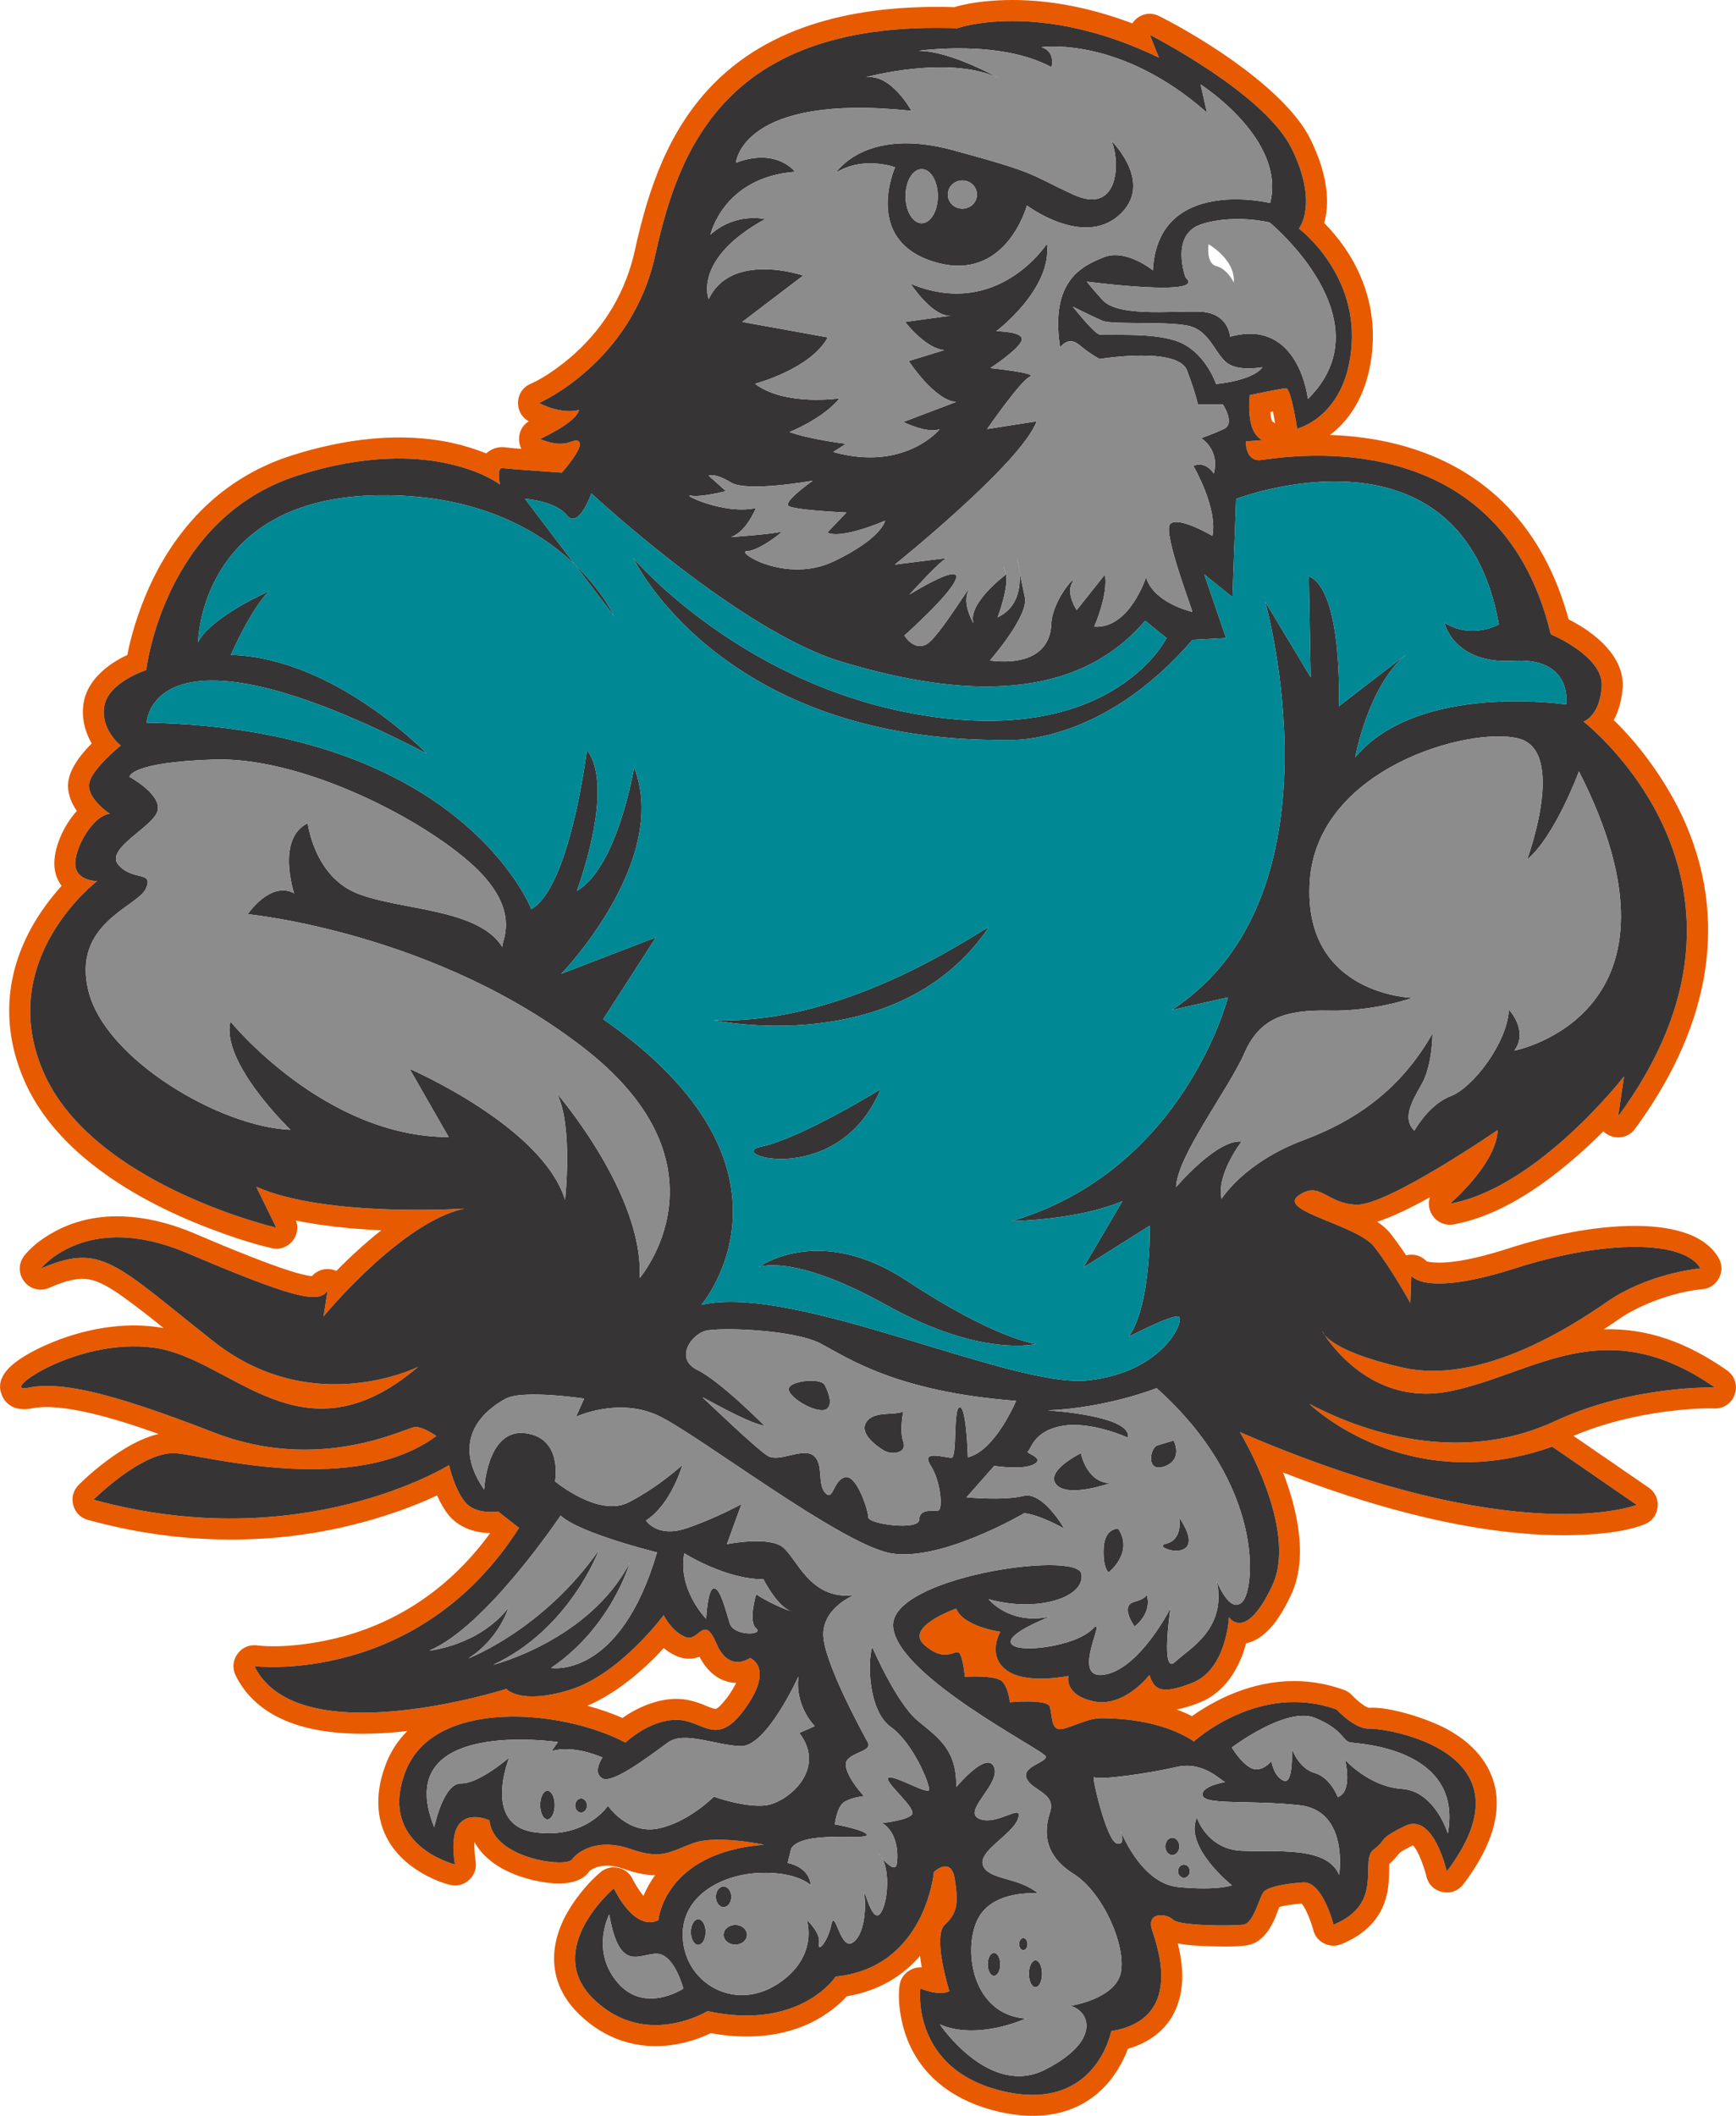
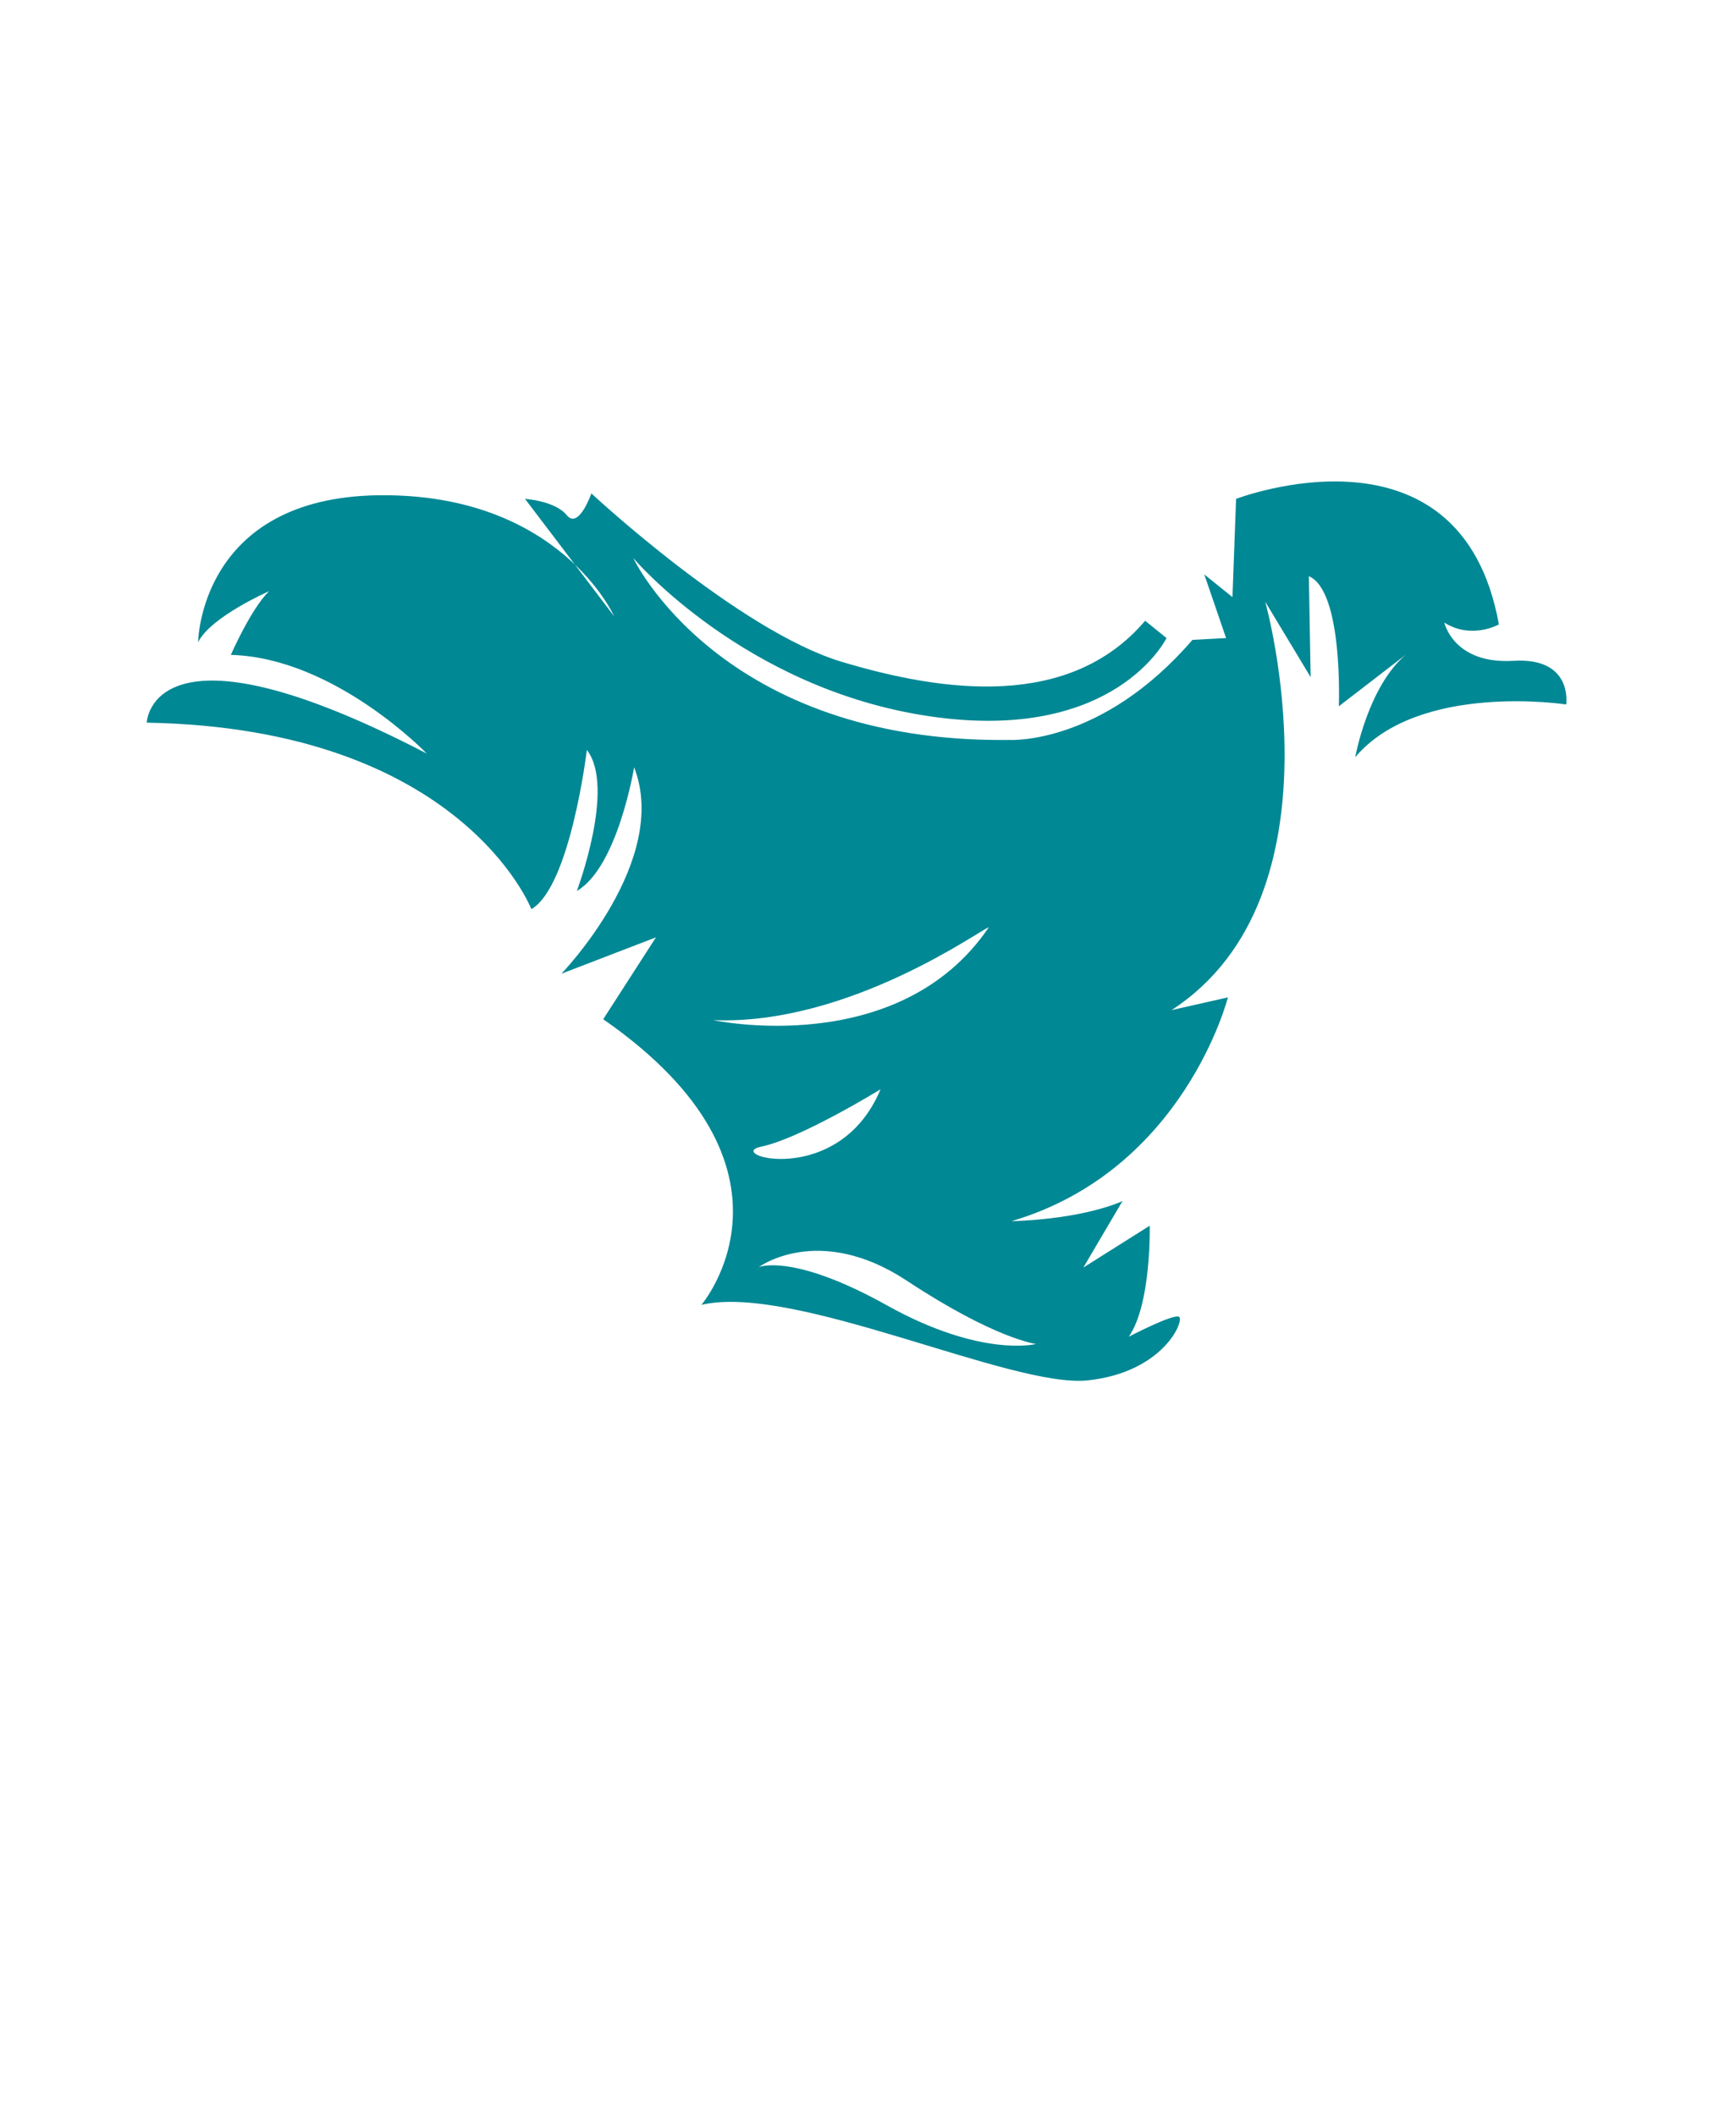
<svg xmlns="http://www.w3.org/2000/svg" xml:space="preserve" width="907px" height="1105px" version="1.1" style="shape-rendering:geometricPrecision; text-rendering:geometricPrecision; image-rendering:optimizeQuality; fill-rule:evenodd; clip-rule:evenodd" viewBox="0 0 1500.19 1827.75">
  <defs>
    <style type="text/css">
   
    .fil1 {fill:#373435}
    .fil0 {fill:#E85A00}
    .fil3 {fill:#008894}
    .fil2 {fill:#8C8C8C}
   
  </style>
  </defs>
  <g id="Layer_x0020_1">
-     <path class="fil0" d="M456.91 363.95c-5.36,3.34 -8.5,9.06 -8.4,15.57 0.04,2.97 0.76,5.76 2.04,8.22 -4.62,-0.31 -9.27,-0.68 -13.59,-1.27 -4.61,-0.66 -9.32,0.24 -13.33,2.63 -1.29,0.77 -2.45,1.64 -3.47,2.59 -9.54,-3.89 -19.57,-6.86 -27.98,-8.76 -46.17,-10.39 -95.46,-3.67 -140.07,10.5 -54.89,17.43 -94.96,55.76 -119.98,106.89 -9.22,18.85 -17.98,43.32 -22.09,65.46 -17.24,7.89 -34.04,21.71 -37.61,40.3 -2.39,12.41 0.45,25.3 6.79,36.15 -10.57,10.58 -20.48,23.9 -20.48,36.42 0,7.85 3.05,15.3 7.66,21.86 -12.17,13.43 -20.23,32.87 -19.42,47.51 0.38,6.74 2.66,12.51 6.23,17.2 -9.48,10.48 -18.07,22.3 -24.27,33 -24.85,42.87 -27.87,89.52 -7.98,135.19 2.46,5.66 5.28,11.16 8.4,16.49 12.78,21.76 30.51,40.25 50.22,55.84 30.08,23.78 66,41.93 101.74,55.55 16.91,6.45 35.62,12.79 53.31,16.9 6.97,1.62 13.81,-0.76 18.27,-6.36 4.05,-5.09 5.06,-11.51 2.85,-17.46 23.02,4.72 48.76,7.3 73.75,8.41 -13.89,10.94 -27.15,23.16 -38.87,35.12 -0.68,-0.3 -1.38,-0.57 -2.1,-0.8 -6.99,-2.18 -14.33,0 -18.95,5.24 -17.98,-0.82 -88.9,-31.48 -101.6,-36.85 -34.26,-14.49 -73.15,-20.95 -108.74,-7.2 -13.32,5.15 -29.32,14.98 -38.31,26.48 -5.16,6.6 -5.19,15.58 -0.06,22.21 5.13,6.65 13.82,8.89 21.52,5.55 9.5,-4.11 21.62,-8.81 32.2,-7.68 11.53,1.24 23.98,9.81 33.12,16.4 11.37,8.2 22.55,17.04 33.65,26 -1.8,-0.34 -3.61,-0.65 -5.44,-0.9 -30.04,-4.19 -61.96,1.58 -89.92,12.87 -10.03,4.06 -20.39,9.11 -29.34,15.2 -10.35,7.05 -21.33,18 -14.58,31.92 5.01,10.31 15.7,12.32 25.77,10.25 25.3,-5.21 71.98,8.79 109.18,22.13 -10.4,2.42 -20.46,7.34 -29.27,12.67 -13.69,8.28 -28.4,19.93 -39.79,31.32 -4.69,4.69 -6.4,11.03 -4.7,17.43 1.69,6.41 6.31,11.07 12.7,12.83 75.3,20.72 154.04,22.99 229.91,3.99 21.94,-5.49 48.9,-14.24 71.8,-25.15 2.96,6.68 6.58,12.98 10.75,17.85 8.55,9.98 22.06,14.54 35.17,14.67 -31.56,43.34 -73.92,74.56 -126.54,89.14 -21.36,5.92 -52.6,10.6 -75.02,7.88 -6.76,-0.82 -12.99,1.93 -16.93,7.48 -3.95,5.55 -4.51,12.34 -1.51,18.46 3.85,7.84 8.96,14.9 15.22,20.99 27.76,27.06 72.85,30.86 109.59,29.02 7.62,-0.38 15.5,-1.03 23.54,-1.92 -7.85,7.78 -14.2,17.25 -18.55,28.62 -11.78,30.78 -8.4,61.53 17.06,83.97 10.12,8.91 25.1,16.99 38.35,20.24 6.08,1.49 11.99,-0.03 16.59,-4.27 4.6,-4.24 6.6,-10.01 5.6,-16.19 -0.46,-2.9 -1.47,-11.11 -0.98,-16.6 7.35,13.77 21.14,22.78 35.37,28.3 16.07,6.24 51.49,14.47 63.63,-2.61 1.51,-1.91 5.62,-3.62 7.87,-4.24 7.16,-1.97 15,-0.69 21.89,1.74 9.18,3.23 18.08,5.44 27.24,5.57 -3.75,5.21 -7.26,11.38 -9.97,17.82 -3.92,-4.62 -7.89,-11.32 -9.17,-14.09 -2.45,-5.31 -6.82,-8.82 -12.52,-10.08 -5.71,-1.26 -11.15,0.08 -15.61,3.85 -11.36,9.62 -22.93,24.16 -29.85,37.14 -16.04,30.09 -13.56,61.23 11.69,85.59 22.32,21.54 50.37,30.85 81.01,26.28 10.31,-1.54 22.53,-5.11 32.68,-10.07 30.86,5.57 63.06,3.81 91.1,-11.41 8.85,-4.8 19.03,-12.22 26.47,-20.5 25.57,-4.22 47.03,-16.09 63.21,-34.82 0.37,3.34 0.87,6.67 1.48,9.94 -3.53,-0.27 -7.03,0.54 -10.31,2.43 -5.09,2.93 -8.21,7.63 -8.93,13.45 -1.82,14.6 1.46,32.99 6.82,46.44 13.67,34.39 43.36,53.95 78.51,62.22 34.82,8.19 70.03,3.65 94.54,-24.37 7.02,-8.02 13.49,-18.9 17.53,-29.84 22.25,-6.49 39.39,-20.91 45.03,-45.31 3.55,-15.41 1.82,-30.78 -1.9,-45.77 9.01,1.88 19.02,2.13 26.08,2.37 10.09,0.35 22.46,0.66 32.47,-0.54 13.6,-1.63 20.91,-13.06 25.8,-24.54 1.09,-2.54 2.21,-5.9 3.41,-8.76 5.07,-1.55 13.91,-2.52 19.25,-2.96 4.14,4.5 8.82,18.03 10.04,22.78 1.35,5.26 4.57,9.26 9.43,11.69 4.86,2.43 9.99,2.62 15.01,0.55 19.65,-8.1 34.27,-21.52 39.14,-42.72 1.5,-6.52 1.87,-12.93 2,-19.6 0.03,-1.66 -0.03,-4.7 0.17,-6.96 3.56,-2.98 5.48,-5.4 8.91,-9.48 2.09,-1.92 8.21,-4.88 11.52,-6.49 4.95,4.71 10.32,21.13 11.52,26.45 1.55,7.05 6.73,12.22 13.78,13.77 7.06,1.55 13.94,-0.98 18.31,-6.73 23.45,-30.88 41.88,-71.98 16.69,-107.64 -7.74,-10.96 -18.44,-19.42 -30.11,-25.88 -16.22,-8.98 -49.88,-20.06 -68.27,-18.86 -3.73,-0.63 -11.85,-7.83 -14.41,-10.62 -2.07,-2.29 -4.3,-3.78 -7.2,-4.84 -33.38,-12.16 -67.92,-9.23 -100.08,4.92 -9.96,4.38 -21.38,10.7 -31.2,17.76 -4.28,-2.16 -8.7,-4.06 -13.21,-5.73 6.51,-1.21 13.39,-3.48 20.46,-6.31 20.91,-8.37 33.83,-29.13 39.5,-50.91 19.03,-3.91 31.37,-25.92 38.9,-41.87 14.17,-30.02 6.69,-70.58 -6.99,-105.67 70.94,27.51 149.09,50 222.98,53.75 24.88,1.26 65.6,0.58 89.45,-8.94 6.37,-2.54 10.52,-7.99 11.29,-14.8 0.76,-6.81 -2.09,-13.04 -7.73,-16.93l-64.95 -44.69c25.55,-10.77 53.15,-17.55 80.54,-21.07 12.97,-1.66 27.98,-3.04 41.11,-2.6 8.15,0.27 15.22,-4.66 17.79,-12.39 2.57,-7.73 -0.15,-15.91 -6.83,-20.56 -35.09,-24.46 -68.85,-36.47 -106.44,-35.44 4.43,-2.9 8.74,-5.81 12.91,-8.72 19.02,-13.22 48.87,-23.82 72.21,-25.9 6.35,-0.56 11.54,-4.04 14.47,-9.7 2.93,-5.66 2.78,-11.91 -0.42,-17.42 -13.5,-23.26 -47.35,-27.5 -71.58,-27.58 -36.29,-0.13 -75.48,8.41 -109.9,19.43 -17.38,5.55 -38.35,11.41 -56.7,12.22 -2.99,0.13 -10.69,0.16 -14.2,-1.14 -4.42,-4.75 -11.03,-6.77 -17.6,-5.11 -4.41,-6.62 -8.98,-13 -13.59,-18.83 -3.02,-3.82 -6.98,-7.18 -11.41,-10.17 13.25,-4.26 29.37,-12.13 45.55,-21.12 -1.4,4.28 -1.15,9.02 0.92,13.37 3.57,7.49 11.43,11.51 19.59,10.04 24.22,-4.4 47.32,-15.76 67.77,-29.18 20.48,-13.45 42.2,-31.73 61.58,-51.21 1.65,1.62 3.63,2.94 5.89,3.87 7.79,3.21 16.48,0.78 21.47,-6 58.35,-79.23 84.02,-170.97 43.54,-264.16 -13.04,-30 -36.22,-64.33 -61.87,-88.92 4.71,-8.77 7.11,-19.11 7.67,-28.26 1.61,-26.6 -23.77,-47.29 -46.68,-58.74 -20.74,-76.37 -69.04,-130.95 -147.65,-151.19 -19.1,-4.92 -38.84,-7.49 -58.59,-8.16 2.2,-1.67 4.27,-3.39 6.12,-5.1 20.28,-18.75 29,-45.24 30.69,-72.25 1.91,-30.64 -6.96,-59.73 -24.37,-84.82 -4.75,-6.84 -10.88,-14.37 -17.45,-20.95 0.92,-3.31 1.55,-6.62 1.91,-9.68 2.57,-21.38 -4.45,-43.66 -13.78,-62.62 -20.51,-41.72 -89.64,-85.62 -130.66,-106.39 -6.85,-3.47 -14.73,-2.39 -20.4,2.8 -1.15,1.05 -2.13,2.2 -2.96,3.44 -32.93,-12.41 -67.88,-20.08 -102.98,-20.17 -15.14,-0.04 -35.5,1.49 -50.85,6.19 -74.05,-2.2 -152.97,10.97 -207.27,65.54 -39.43,39.63 -57.04,91.09 -68.7,144.46 -7.66,35.04 -25.58,65.46 -52.16,89.43 -10,9.02 -25.32,20.48 -37.9,25.9 -6.62,2.85 -10.73,8.9 -10.93,16.1 -0.2,6.93 3.26,13 9.26,16.33zm8.83 -15.81c0,0 80.16,-34.58 100.59,-128.09 20.43,-93.51 62.86,-202.73 260.89,-195.66 0,0 69.75,-24.96 174.27,25.34l-7.86 -19.65c0,0 99.01,50.3 122.59,98.23 23.57,47.94 6.28,69.15 6.28,69.15 0,0 49.51,36.94 45.58,99.8 -3.93,62.87 -47.15,73.08 -47.15,73.08 0,0 -5.1,-35.36 -9.82,-34.97 -4.71,0.39 -31.04,5.9 -31.04,5.9 0,0 -4.32,32.22 11,38.89l-14.53 1.18c0,0 -0.4,16.9 12.18,16.11 12.57,-0.78 205.88,-39.68 251.46,150.49 0,0 45.58,18.86 44.01,44.79 -1.58,25.94 -15.72,30.65 -15.72,30.65 0,0 179.18,138.31 29.87,341.05l5.12 -34.58c0,0 -74.65,96.27 -150.49,110.02 0,0 40.48,-34.57 41.26,-63.65 0,0 -95.08,65.23 -121.8,64.44 -26.72,-0.78 -31.43,-21.21 -50.29,-7.86 -18.86,13.36 50.29,25.15 65.22,44.01 14.93,18.86 31.43,48.72 31.43,48.72l0.79 -23.58c0,0 11,18.86 89.59,-6.28 78.58,-25.15 146.16,-24.36 160.3,0 0,0 -44.79,3.93 -80.94,29.07 -36.14,25.15 -111.58,71.52 -176.8,56.58 -65.23,-14.93 -69.16,-31.43 -69.16,-31.43 0,0 37.72,66.8 110.8,51.86 73.09,-14.93 132.81,-69.93 228.68,-3.14 0,0 -70.73,-2.36 -138.31,29.08 -67.58,31.43 -144.59,20.43 -212.17,-14.93 0,0 83.3,81.72 209.82,36.93l73.08 50.3c0,0 -102.54,40.87 -343,-62.86 0,0 51.08,83.69 27.9,132.8 -23.18,49.12 -37.33,27.11 -37.33,27.11 0,0 -1.96,44.8 -31.42,56.59 -29.47,11.79 -33.4,4.32 -37.33,-6.68 0,0 -21.61,28.29 -47.94,22.79 -26.32,-5.5 -22,-22 -22,-22 0,0 -36.93,7.85 -53.83,-5.11 -16.89,-12.97 -5.11,-33.01 -5.11,-33.01 0,0 -31.82,-4.32 -38.11,-20.03 0,0 -45.19,15.71 -27.5,31.43 17.68,15.71 26.32,3.93 29.86,6.68 3.53,2.75 5.11,20.82 5.11,20.82 0,0 27.11,-1.96 32.61,4.32 5.5,6.29 6.28,17.68 6.28,17.68 0,0 32.62,-3.14 34.58,3.93 1.97,7.08 1.18,18.47 7.86,19.26 6.68,0.78 23.97,-9.43 35.75,-9.43 11.79,0 51.08,0.39 80.94,20.03 0,0 56.58,-51.85 123.38,-27.49 0,0 15.72,17.28 28.29,16.5 12.57,-0.79 146.16,18.86 66.79,123.37 0,0 -11.39,-51.47 -36.15,-39.29 -24.75,12.18 -14.53,11 -27.11,20.43 -12.57,9.43 10.22,46.37 -34.57,64.83 0,0 -9.44,-37.72 -26.33,-36.54 -16.89,1.18 -29.07,3.93 -33.4,7.47 -4.32,3.53 -8.64,27.89 -18.46,29.07 -9.82,1.18 -55.01,1.18 -60.51,-4.32 -5.5,-5.5 -23.38,-7.26 -18.07,9.04 5.3,16.3 26.72,77.01 -35.36,87.23 0,0 -13.36,70.72 -93.51,51.87 -80.16,-18.86 -71.51,-88.8 -71.51,-88.8 0,0 16.5,7.07 25.14,2.36 0,0 -14.93,-47.15 -3.93,-57.37 11.01,-10.22 11.79,-18.86 8.65,-39.29 -3.15,-20.43 -18.08,-6.29 -18.08,-6.29 0,0 -7.07,82.51 -84.87,90.37 0,0 -30.64,47.15 -110.8,29.86 0,0 -53.43,33.01 -98.22,-10.21 -44.8,-43.22 17.29,-95.87 17.29,-95.87 0,0 17.28,37.72 38.5,27.5 0,0 4.71,-58.15 91.16,-65.22 0,0 -40.86,-8.64 -60.9,-1.37 -20.04,7.27 -27.11,14.73 -54.42,5.11 -27.31,-9.63 -45.18,1.57 -50.49,9.04 -5.3,7.46 -68.56,-0.78 -71.31,-33.79 0,0 -38.9,-18.07 -29.86,38.11 0,0 -67.18,-16.49 -42.82,-80.15 24.36,-63.65 135.16,-54.22 190.17,-25.14 0,0 20.43,-19.65 44,-19.65 23.58,0 34.58,25.15 59.73,-10.21 25.14,-35.37 3.92,-43.22 3.92,-43.22 0,0 -18.07,13.36 -29.07,-12.58 -11,-25.93 -14.93,-0.78 -26.72,-5.5 -11.79,-4.71 -18.86,-18.86 -18.86,-18.86 0,0 -37.72,51.08 -80.94,64.44 -43.22,13.36 -55,-0.78 -55,-0.78 0,0 -179.96,57.36 -217.68,-19.65 0,0 141.45,17.29 228.68,-119.44l-18.08 -14.15c0,0 -18.86,3.14 -28.29,-7.86 -9.43,-11 -14.14,-32.22 -14.14,-32.22 0,0 -127.31,79.37 -307.26,29.86 0,0 43.22,-43.21 72.3,-40.07 29.07,3.14 154.02,36.93 223.96,-14.93 0,0 -11,-7.86 -18.08,-7.86 -7.07,0 -81.72,40.86 -174.45,4.72 -92.73,-36.15 -133.59,-44.01 -160.31,-38.51 -26.71,5.5 41.65,-44.01 109.23,-34.58 67.58,9.43 127.31,102.16 227.89,16.51 0,0 -91.16,45.57 -176.81,-22.01 -85.65,-67.58 -96.66,-85.65 -149.31,-62.86 0,0 39.29,-50.3 125.74,-13.76 86.44,36.54 115.51,45.97 122.19,32.22l-3.53 22.79c0,0 67.19,-81.72 121.8,-93.12 0,0 -119.84,7.86 -179.95,-18.85l17.29 35.36c0,0 -158.74,-36.93 -201.18,-134.38 -42.43,-97.44 46.37,-165.02 46.37,-165.02 0,0 -18.07,0 -18.86,-14.14 -0.78,-14.15 14.93,-42.44 29.86,-44.01 0,0 -18.07,-11.79 -18.07,-24.36 0,-12.57 27.5,-34.58 27.5,-34.58 0,0 -18.07,-14.14 -14.14,-34.57 3.93,-20.44 36.15,-30.65 36.15,-30.65 0,0 14.93,-131.23 131.23,-168.17 116.3,-36.93 174.45,7.86 174.45,7.86 0,0 -3.15,-14.93 2.35,-14.14 5.51,0.78 51.08,3.93 51.08,3.93 0,0 19.65,-22.01 14.93,-26.72 -4.71,-4.72 -9.43,7.86 -33.79,-2.36 0,0 31.44,-14.15 33.79,-25.15 0,0 -13.36,4.72 -34.66,-5.96zm41.81 1125.37c23.84,-10.08 47.71,-29.69 66,-49.83 3.78,3.09 7.87,5.63 12.07,7.3 5.78,2.32 11.97,2.53 17.88,0.57 0.35,-0.11 0.67,-0.23 0.99,-0.34 6.46,12.44 16.96,22.07 31.66,22.59 -2.19,4.48 -5.34,9.26 -6.7,11.17 -1.18,1.66 -8.62,11.52 -11.26,11.26 -2.56,-0.25 -7.45,-2.5 -9.91,-3.46 -7.85,-3.1 -15.26,-5.19 -23.8,-5.19 -15.82,0 -32.95,6.82 -46.54,16.47 -9.22,-4.03 -19.49,-7.6 -30.39,-10.54zm594.33 -1107.89c-0.75,-0.55 -1.55,-1.05 -2.4,-1.49 -0.93,-1.72 -1.43,-4.84 -1.66,-8.18 0.73,-0.16 1.46,-0.31 2.18,-0.45 0.71,3.31 1.35,6.9 1.88,10.12z" />
-     <path class="fil1" d="M465.74 348.14c0,0 80.16,-34.58 100.59,-128.09 20.43,-93.51 62.86,-202.73 260.89,-195.66 0,0 69.75,-24.96 174.27,25.34l-7.86 -19.65c0,0 99.01,50.3 122.59,98.23 23.57,47.94 6.28,69.15 6.28,69.15 0,0 49.51,36.94 45.58,99.8 -3.93,62.87 -47.15,73.08 -47.15,73.08 0,0 -5.1,-35.36 -9.82,-34.97 -4.71,0.39 -31.04,5.9 -31.04,5.9 0,0 -4.32,32.22 11,38.89l-14.53 1.18c0,0 -0.4,16.9 12.18,16.11 12.57,-0.78 205.88,-39.68 251.46,150.49 0,0 45.58,18.86 44.01,44.79 -1.58,25.94 -15.72,30.65 -15.72,30.65 0,0 179.18,138.31 29.87,341.05l5.12 -34.58c0,0 -74.65,96.27 -150.49,110.02 0,0 40.48,-34.57 41.26,-63.65 0,0 -95.08,65.23 -121.8,64.44 -26.72,-0.78 -31.43,-21.21 -50.29,-7.86 -18.86,13.36 50.29,25.15 65.22,44.01 14.93,18.86 31.43,48.72 31.43,48.72l0.79 -23.58c0,0 11,18.86 89.59,-6.28 78.58,-25.15 146.16,-24.36 160.3,0 0,0 -44.79,3.93 -80.94,29.07 -36.14,25.15 -111.58,71.52 -176.8,56.58 -65.23,-14.93 -69.16,-31.43 -69.16,-31.43 0,0 37.72,66.8 110.8,51.86 73.09,-14.93 132.81,-69.93 228.68,-3.14 0,0 -70.73,-2.36 -138.31,29.08 -67.58,31.43 -144.59,20.43 -212.17,-14.93 0,0 83.3,81.72 209.82,36.93l73.08 50.3c0,0 -102.54,40.87 -343,-62.86 0,0 51.08,83.69 27.9,132.8 -23.18,49.12 -37.33,27.11 -37.33,27.11 0,0 -1.96,44.8 -31.42,56.59 -29.47,11.79 -33.4,4.32 -37.33,-6.68 0,0 -21.61,28.29 -47.94,22.79 -26.32,-5.5 -22,-22 -22,-22 0,0 -36.93,7.85 -53.83,-5.11 -16.89,-12.97 -5.11,-33.01 -5.11,-33.01 0,0 -31.82,-4.32 -38.11,-20.03 0,0 -45.19,15.71 -27.5,31.43 17.68,15.71 26.32,3.93 29.86,6.68 3.53,2.75 5.11,20.82 5.11,20.82 0,0 27.11,-1.96 32.61,4.32 5.5,6.29 6.28,17.68 6.28,17.68 0,0 32.62,-3.14 34.58,3.93 1.97,7.08 1.18,18.47 7.86,19.26 6.68,0.78 23.97,-9.43 35.75,-9.43 11.79,0 51.08,0.39 80.94,20.03 0,0 56.58,-51.85 123.38,-27.49 0,0 15.72,17.28 28.29,16.5 12.57,-0.79 146.16,18.86 66.79,123.37 0,0 -11.39,-51.47 -36.15,-39.29 -24.75,12.18 -14.53,11 -27.11,20.43 -12.57,9.43 10.22,46.37 -34.57,64.83 0,0 -9.44,-37.72 -26.33,-36.54 -16.89,1.18 -29.07,3.93 -33.4,7.47 -4.32,3.53 -8.64,27.89 -18.46,29.07 -9.82,1.18 -55.01,1.18 -60.51,-4.32 -5.5,-5.5 -23.38,-7.26 -18.07,9.04 5.3,16.3 26.72,77.01 -35.36,87.23 0,0 -13.36,70.72 -93.51,51.87 -80.16,-18.86 -71.51,-88.8 -71.51,-88.8 0,0 16.5,7.07 25.14,2.36 0,0 -14.93,-47.15 -3.93,-57.37 11.01,-10.22 11.79,-18.86 8.65,-39.29 -3.15,-20.43 -18.08,-6.29 -18.08,-6.29 0,0 -7.07,82.51 -84.87,90.37 0,0 -30.64,47.15 -110.8,29.86 0,0 -53.43,33.01 -98.22,-10.21 -44.8,-43.22 17.29,-95.87 17.29,-95.87 0,0 17.28,37.72 38.5,27.5 0,0 4.71,-58.15 91.16,-65.22 0,0 -40.86,-8.64 -60.9,-1.37 -20.04,7.27 -27.11,14.73 -54.42,5.11 -27.31,-9.63 -45.18,1.57 -50.49,9.04 -5.3,7.46 -68.56,-0.78 -71.31,-33.79 0,0 -38.9,-18.07 -29.86,38.11 0,0 -67.18,-16.49 -42.82,-80.15 24.36,-63.65 135.16,-54.22 190.17,-25.14 0,0 20.43,-19.65 44,-19.65 23.58,0 34.58,25.15 59.73,-10.21 25.14,-35.37 3.92,-43.22 3.92,-43.22 0,0 -18.07,13.36 -29.07,-12.58 -11,-25.93 -14.93,-0.78 -26.72,-5.5 -11.79,-4.71 -18.86,-18.86 -18.86,-18.86 0,0 -37.72,51.08 -80.94,64.44 -43.22,13.36 -55,-0.78 -55,-0.78 0,0 -179.96,57.36 -217.68,-19.65 0,0 141.45,17.29 228.68,-119.44l-18.08 -14.15c0,0 -18.86,3.14 -28.29,-7.86 -9.43,-11 -14.14,-32.22 -14.14,-32.22 0,0 -127.31,79.37 -307.26,29.86 0,0 43.22,-43.21 72.3,-40.07 29.07,3.14 154.02,36.93 223.96,-14.93 0,0 -11,-7.86 -18.08,-7.86 -7.07,0 -81.72,40.86 -174.45,4.72 -92.73,-36.15 -133.59,-44.01 -160.31,-38.51 -26.71,5.5 41.65,-44.01 109.23,-34.58 67.58,9.43 127.31,102.16 227.89,16.51 0,0 -91.16,45.57 -176.81,-22.01 -85.65,-67.58 -96.66,-85.65 -149.31,-62.86 0,0 39.29,-50.3 125.74,-13.76 86.44,36.54 115.51,45.97 122.19,32.22l-3.53 22.79c0,0 67.19,-81.72 121.8,-93.12 0,0 -119.84,7.86 -179.95,-18.85l17.29 35.36c0,0 -158.74,-36.93 -201.18,-134.38 -42.43,-97.44 46.37,-165.02 46.37,-165.02 0,0 -18.07,0 -18.86,-14.14 -0.78,-14.15 14.93,-42.44 29.86,-44.01 0,0 -18.07,-11.79 -18.07,-24.36 0,-12.57 27.5,-34.58 27.5,-34.58 0,0 -18.07,-14.14 -14.14,-34.57 3.93,-20.44 36.15,-30.65 36.15,-30.65 0,0 14.93,-131.23 131.23,-168.17 116.3,-36.93 174.45,7.86 174.45,7.86 0,0 -3.15,-14.93 2.35,-14.14 5.51,0.78 51.08,3.93 51.08,3.93 0,0 19.65,-22.01 14.93,-26.72 -4.71,-4.72 -9.43,7.86 -33.79,-2.36 0,0 31.44,-14.15 33.79,-25.15 0,0 -13.36,4.72 -34.66,-5.96zm523.87 188.11l18.47 14.93c0,0 -44.39,91.17 -204.7,67.59 -160.31,-23.57 -256.18,-136.73 -256.18,-136.73 0,0 75.44,160.31 325.33,157.16 0,0 79.37,4.72 157.95,-86.44l29.08 -1.57 -18.86 -55.01 24.36 19.65 3.14 -84.87c0,0 194.1,-74.66 227.11,108.44 0,0 -23.58,13.36 -47.15,-1.57 0,0 7.86,36.15 59.72,33 51.86,-3.14 45.58,37.72 45.58,37.72 0,0 -127.31,-19.64 -182.31,45.58 0,0 11,-61.29 44,-88.8l-58.15 44.79c0,0 3.93,-99.79 -25.93,-112.37l1.57 87.23 -39.29 -65.23c0,0 71.51,253.83 -80.94,352.84l48.72 -11c0,0 -37.72,149.31 -187.02,193.31 0,0 57.36,-0.78 95.87,-17.29l-33.79 57.37 57.36 -36.15c0,0 1.58,67.59 -18.07,95.88 0,0 37.72,-19.65 43.22,-17.29 5.5,2.35 -12.57,47.93 -78.58,55 -66.02,7.08 -253.83,-84.08 -333.98,-65.22 0,0 100.58,-117.87 -84.87,-246.75l45.58 -70.72 -81.73 31.43c0,0 94.3,-97.44 62.87,-178.38 0,0 -14.15,86.44 -49.51,106.87 0,0 33.79,-89.58 8.65,-121.8 0,0 -14.15,117.87 -47.94,137.52 0,0 -60.5,-156.38 -332.4,-161.09 0,0 3.14,-97.44 242.03,26.71 0,0 -79.76,-82.9 -169.34,-85.26 0,0 17.29,-39.68 33,-55.01 0,0 -50.29,22.01 -61.29,44.01 0,0 1.18,-125.33 156.77,-126.91 155.6,-1.57 202.74,104.52 202.74,104.52l-77 -101.38c0,0 25.92,1.58 36.14,14.15 10.22,12.57 21.22,-18.86 21.22,-18.86 0,0 127.3,118.66 216.1,145.38 88.8,26.71 197.32,41.13 262.45,-35.38zm-135.14 264.84c-5.51,0.78 -120.23,84.87 -238.11,80.15 0,0 160.31,34.58 238.11,-80.15zm40.86 359.91c0,0 -47.15,12.18 -128.88,-33.39 -81.73,-45.58 -110.8,-33.01 -110.8,-33.01 0,0 51.86,-38.5 128.09,11.79 76.22,50.29 111.59,54.61 111.59,54.61zm-134.38 -220.03c0,0 -69.1,42.51 -102.94,49.5 -33.84,6.99 66.79,36.94 102.94,-49.5zm303.58 568.59c0,0 47.15,-35.76 71.91,-25.54 24.75,10.21 23.57,20.03 30.65,21.21 7.07,1.18 97.44,4.72 84.08,78.59 0,0 -11,-36.55 -39.69,-38.51 -28.68,-1.97 -49.11,-25.15 -49.11,-25.15 0,0 7.07,27.51 -6.29,32.22 0,0 -6.28,-16.89 -20.04,-20.82 -13.75,-3.93 -19.64,-20.83 -19.64,-20.83 0,0 1.57,31.04 -7.07,27.51 -8.65,-3.54 -10.61,-16.9 -10.61,-16.9 0,0 -8.65,10.61 -17.68,5.9 -9.04,-4.72 -16.51,-17.68 -16.51,-17.68zm-130.45 -254.23c0,0 4.72,25.15 25.15,25.93 0,0 -36.15,12.97 -46.37,1.18 -10.21,-11.78 21.22,-27.11 21.22,-27.11zm80.16 -11c0,0 -7.86,2.36 -14.15,4.32 -6.29,1.97 -10.21,23.97 6.29,18.07 16.5,-5.89 7.86,-22.39 7.86,-22.39zm-311.85 -829.1c0,0 -56.58,10.21 -70.73,1.57 -14.14,-8.65 -19.25,-5.89 -19.25,-5.89l14.93 13.35c0,0 -21.21,5.5 -30.25,3.93 -9.04,-1.57 29.47,16.89 56.18,10.61 0,0 -8.25,20.82 -21.61,25.15 0,0 38.51,-2.76 43.22,-4.72 4.72,-1.96 -18.86,16.9 -29.46,16.9 -10.61,0 33.78,28.68 75.43,8.64 41.65,-20.04 44.01,-34.97 44.01,-34.97 0,0 -37.72,16.5 -49.9,10.22l16.5 -17.29c0,0 -46.36,-1.96 -50.29,-5.89 -3.93,-3.93 21.22,-21.61 21.22,-21.61zm224.72 -150.31c0,0 17.68,22.39 22.79,23.96 5.11,1.57 49.51,-2.75 71.12,7.47 21.61,10.21 29.86,35.36 29.86,35.36 0,0 31.82,-2.75 40.08,-14.54 0,0 -21.62,4.33 -31.44,-4.32 -9.82,-8.64 -13.75,-24.36 -28.68,-30.25 -14.93,-5.9 -69.15,-1.58 -78.19,-5.51 -9.04,-3.92 -25.54,-12.17 -25.54,-12.17zm97.44 -25.16c0,0 -14.14,-37.71 14.54,-46.36 28.68,-8.64 58.15,-1.18 58.15,-1.18 0,0 102.16,84.09 33.01,152.46 0,0 -7.47,-70.34 -67.19,-53.83 0,0 -1.18,-20.83 -26.33,-21.61 -25.14,-0.79 -70.72,4.71 -84.08,-10.22 -13.36,-14.93 -13.36,-15.71 -13.36,-15.71 0,0 104.91,13.75 85.26,-3.55zm-456.79 1101.28c0,0 -67.19,-16.5 -83.3,-31.83 0,0 -64.42,96.27 -113.54,116.7 0,0 42.83,-4.32 68.37,-36.93 0,0 -7.86,26.72 -34.58,43.61 0,0 64.83,-24.75 112.77,-93.51 0,0 -24.76,67.97 -91.16,99.01 0,0 82.51,-20.82 117.87,-88.01 0,0 -15.71,55.4 -67.97,90.76 0,0 59.33,10.22 91.54,-99.8zm23.58 0.78c0,0 36.15,22.79 68.36,22.4 0,0 12.58,25.15 25.55,28.29 0,0 -16.71,-5.31 -31.83,-15.33 0,0 -7.08,23.58 0,29.47 7.07,5.9 -19.25,7.08 -22.79,-4.32 -3.54,-11.39 -8.25,-30.65 -13.75,-30.26 -5.5,0.4 -6.68,26.33 -6.68,26.33 0,0 -24.76,-25.14 -18.86,-56.58zm98.61 106.47c0,0 -27.51,60.9 -49.9,60.11 -22.4,-0.78 -48.73,-13.36 -62.87,-3.14 -14.15,10.22 -47.54,36.15 -56.58,31.04 -9.04,-5.11 0,-18.07 0,-18.07 0,0 -24.75,-11.4 -44.01,-5.51l5.51 -7.85c0,0 -145.38,-21.61 -106.88,73.48 0,0 7.86,-38.11 23.18,-37.72 15.33,0.39 41.65,-22.4 41.65,-22.4 0,0 -23.57,57.76 21.22,64.44 44.79,6.68 64.05,-22.79 64.05,-22.79 0,0 17.28,25.15 43.61,19.65 26.32,-5.5 47.93,-27.51 47.93,-27.51 0,0 27.11,9.83 45.18,7.47 18.08,-2.36 53.05,-30.65 28.68,-62.48l13.37 -5.89c0,0 -17.3,-16.89 -14.14,-42.83zm-216.89 98.63c-3.47,0 -6.29,5.54 -6.29,12.38 0,6.84 2.82,12.38 6.29,12.38 3.47,0 6.29,-5.54 6.29,-12.38 0,-6.84 -2.82,-12.38 -6.29,-12.38zm29.08 6.68c-2.83,0 -5.11,2.73 -5.11,6.09 0,3.37 2.28,6.09 5.11,6.09 2.82,0 5.1,-2.72 5.1,-6.09 0,-3.36 -2.28,-6.09 -5.1,-6.09zm24.34 100.17c0,0 -16.3,31.04 7.08,58.74 23.38,27.7 56.97,5.31 56.97,5.31 0,0 -7.67,-29.67 -22.79,-30.06 -15.13,-0.4 -32.42,17.29 -41.26,-33.99zm630.78 -34.2c11,25.54 0,0 0,0zm-98.62 -80.15c-3.54,-1.18 -18.86,-18.47 -42.05,-12.97 -23.18,5.5 -68.36,11.79 -71.11,8.65 -2.75,-3.15 10.61,55.01 19.64,57.36 9.04,2.36 2.36,-13.36 2.36,-13.36 0,0 17.29,47.94 51.08,51.08 33.79,3.15 45.97,-1.57 45.97,-1.57 0,0 -41.65,-33 -30.25,-58.54 0,0 8.64,27.1 38.11,28.68 29.47,1.57 73.87,-4.72 84.87,20.82 0,0 8.64,-55.4 -34.18,-60.11 -42.83,-4.72 -81.34,0 -83.7,-8.25 -2.35,-8.26 19.26,-11.79 19.26,-11.79zm-45.56 48.13c-3.36,0 -6.09,3.34 -6.09,7.47 0,4.12 2.73,7.46 6.09,7.46 3.36,0 6.09,-3.34 6.09,-7.46 0,-4.13 -2.73,-7.47 -6.09,-7.47zm10.02 23.18c-2.82,0 -5.11,2.55 -5.11,5.7 0,3.15 2.29,5.7 5.11,5.7 2.82,0 5.11,-2.55 5.11,-5.7 0,-3.15 -2.29,-5.7 -5.11,-5.7zm-23.63 -411.6c0,0 -41.64,16.89 -93.9,19.25 0,0 73.08,4.32 69.15,23.58 0,0 -31.43,-14.54 -56.58,-10.22 -25.14,4.32 -27.11,20.43 -29.86,22 -2.75,1.57 14.93,5.5 5.5,11.01 -9.43,5.5 -34.58,1.57 -34.58,1.57l-23.96 27.11c0,0 32.21,3.14 49.11,-1.18 16.9,-4.32 35.37,28.29 35.37,28.29 0,0 -20.44,-11.79 -34.58,-13.36 0,0 -72.29,42.43 -115.52,34.57 -43.22,-7.85 -165.81,-102.15 -200.38,-118.65 -34.58,-16.51 -71.52,0.78 -71.52,0.78l7.08 -15.71c0,0 -52.65,-7.86 -67.58,0 -14.93,7.85 -50.3,33 -18.86,78.58 0,0 2.35,-52.65 35.36,-48.72 33,3.92 25.93,41.64 25.93,41.64 0,0 37.72,31.44 63.65,18.08 25.94,-13.36 46.37,-32.22 46.37,-32.22 0,0 -9.43,33.79 -31.44,47.93 0,0 9.43,14.93 33.79,7.08 24.37,-7.86 48.73,-21.22 48.73,-21.22l-12.58 34.58c0,0 35.37,-7.08 47.94,2.35 12.57,9.43 23.57,46.37 62.08,41.65 0,0 -25.93,10.22 -26.72,33.01 -0.79,22.79 33.79,85.65 38.5,94.29 4.72,8.65 -20.23,8.65 -19.05,19.85 1.17,11.19 15.71,26.52 15.71,26.52 0,0 -9.42,0.79 -16.49,4.71 -7.07,3.94 -8.65,19.65 -8.65,19.65 0,0 28.29,5.11 27.51,9.43 -0.79,4.32 -55.4,-4.32 -65.23,11.4l-3.14 12.57c0,0 18.47,2.75 20.04,19.25 0,0 -11.79,-12.18 -45.19,-10.61 -33.39,1.57 -69.14,21.23 -65.21,58.95 3.93,37.72 45.58,60.5 81.72,36.93 36.15,-23.58 25.15,-55.4 25.15,-55.4 0,0 12.18,11 10.61,20.04 -1.57,9.03 7.46,-0.79 10.61,-15.72 3.14,-14.93 7.46,20.82 17.68,15.72 10.21,-5.11 12.57,-27.51 11,-40.87 -1.57,-13.36 5.89,24.36 13.36,15.72 7.46,-8.64 9.82,-44.4 -1.97,-52.65 0,0 14.93,19.64 16.51,9.43 1.57,-10.22 0,-27.51 -12.58,-35.36 0,0 20.43,-1.96 25.54,-7.07 5.11,-5.11 -23.57,-27.9 -20.43,-31.83 3.14,-3.93 34.58,14.93 35.36,10.22 0.79,-4.72 -13.75,-40.47 -33,-54.22 -19.25,-13.76 -20.43,-55.4 -16.11,-69.16 0,0 20.82,48.33 39.29,63.66 18.47,15.32 33.79,25.14 33.4,57.36 0,0 26.33,-31.83 32.61,-17.29 6.29,14.54 -28.29,38.51 -12.57,44.8 15.71,6.28 38.11,-14.54 33.4,-0.4 -4.72,14.15 -35.37,28.29 -30.26,40.87 5.11,12.57 30.26,9.42 47.54,23.96 0,0 -40.07,-3.93 -52.64,23.18 -12.58,27.11 -3.54,81.73 42.04,84.87 0,0 -41.65,19.26 -74.26,5.11 0,0 42.83,63.66 91.16,38.9 48.32,-24.75 38.5,-50.29 21.6,-55.01 0,0 39.3,-5.89 43.62,-29.07 4.32,-23.19 -15.33,-68.76 -40.87,-84.87 -25.53,-16.11 -25.93,-36.15 -20.43,-53.05 5.5,-16.89 -14.92,-18.46 -20.03,-29.07 -5.11,-10.61 17.29,-14.14 16.5,-19.25 -0.78,-5.11 -127.3,-68.37 -132.01,-111.59 -4.72,-43.22 158.73,-66.79 162.66,-46.36 3.93,20.43 -38,33.85 -80.15,22.01 0,0 18.07,22.79 53.43,14.93 0,0 -39.29,14.93 -33.79,23.57 5.5,8.65 55.01,2.36 69.94,-12.57 14.93,-14.93 -20.43,44.01 10.22,39.29 30.64,-4.72 57.36,-57.37 57.36,-57.37 0,0 -8.65,58.15 3.93,46.37 12.57,-11.79 44.79,-28.29 36.15,-69.94 0,0 11,29.07 22,18.07 11,-11 19.76,-100.82 -74.09,-184.68zm-8.81 177.61c0,0 1.97,3.54 -10.61,7.07 -12.57,3.54 0.4,21.22 0.4,21.22 0,0 16.11,-11.39 10.21,-28.29zm28.29 -66.01c0,0 3.93,19.25 -11.39,22.79 -15.33,3.54 40.07,20.04 11.39,-22.79zm-52.65 9.82c0,0 -11.79,-0.78 -12.57,16.9 -0.79,17.68 4.32,20.82 4.32,20.82 0,0 22,-16.89 8.25,-37.72zm-71.48 372.89c-3.15,0 -5.7,5.19 -5.7,11.59 0,6.4 2.55,11.59 5.7,11.59 3.14,0 5.7,-5.19 5.7,-11.59 0,-6.4 -2.56,-11.59 -5.7,-11.59zm-10.51 -19.25c-2,0 -3.63,2.33 -3.63,5.2 0,2.88 1.63,5.21 3.63,5.21 2.01,0 3.63,-2.33 3.63,-5.21 0,-2.87 -1.62,-5.2 -3.63,-5.2zm-25.35 12.77c-2.98,0 -5.4,4.44 -5.4,9.92 0,5.48 2.42,9.92 5.4,9.92 2.99,0 5.41,-4.44 5.41,-9.92 0,-5.48 -2.42,-9.92 -5.41,-9.92zm-223.55 -24.15c-5.59,0 -10.12,3.82 -10.12,8.54 0,4.73 4.53,8.55 10.12,8.55 5.59,0 10.11,-3.82 10.11,-8.55 0,-4.72 -4.52,-8.54 -10.11,-8.54zm-32.02 -4.91c-3.53,0 -6.39,4.96 -6.39,11.09 0,6.13 2.86,11.1 6.39,11.1 3.52,0 6.38,-4.97 6.38,-11.1 0,-6.13 -2.86,-11.09 -6.38,-11.09zm21.9 -28.29c-3.69,0 -6.68,4 -6.68,8.94 0,4.93 2.99,8.93 6.68,8.93 3.69,0 6.68,-4 6.68,-8.93 0,-4.94 -2.99,-8.94 -6.68,-8.94zm252.77 -419.48c0,0 -18.07,43.22 -41.64,48.72 0,0 -1.18,-44.01 -7.08,-43.22 -5.89,0.78 -1.96,43.22 -7.07,43.61 -5.11,0.39 -27.11,-7.47 -18.07,6.68 9.03,14.14 10.6,38.11 6.67,38.9 -3.92,0.78 -16.5,-1.96 -16.5,7.86 0,9.82 -44,3.93 -44,-1.97 0,-5.89 -10.22,-37.72 -20.43,-34.57 -10.22,3.14 -9.83,21.21 -16.9,13.35 -7.07,-7.85 -0.79,-25.14 -10.22,-32.21 -9.42,-7.08 -29.46,6.28 -39.28,0.39 -9.82,-5.89 -53.04,-47.54 -56.19,-50.29 -3.14,-2.75 36.54,21.22 53.44,24.36 0,0 -38.12,-38.51 -58.15,-48.33 -20.04,-9.82 -5.11,-30.65 7.07,-33.79 12.18,-3.14 76.23,-1.18 99.41,11 23.18,12.18 65.22,41.65 168.94,49.51zm-97.43 9.04c-7.07,3.92 -25.15,-0.79 -31.83,9.03 -6.68,9.83 7.86,20.43 14.93,24.76 7.08,4.32 20.43,2.35 16.9,-7.47 -3.54,-9.82 0,-26.32 0,-26.32zm-67.97 -22.79c0,0 9.03,16.11 1.57,20.82 -7.47,4.71 -31.04,-8.64 -32.62,-16.5 -1.57,-7.86 27.51,-11 31.05,-4.32zm-278.59 -378.38c-0.79,-5.5 18.08,-33.01 -29.07,-73.87 -47.15,-40.86 -146.95,-90.37 -220.03,-88.01 -73.09,2.36 -73.09,14.93 -73.09,14.93 0,0 27.51,14.93 24.36,29.07 -3.14,14.15 -46.36,33.01 -33.79,47.15 12.58,14.15 30.65,4.72 23.58,20.43 -7.08,15.72 -64.44,29.87 -49.51,88.8 14.93,58.94 113.94,117.09 174.45,119.45 0,0 -60.5,-58.15 -51.86,-93.52 0,0 80.94,99.8 188.6,99.8l-33.79 -58.93c0,0 114.73,49.51 134.38,113.16 0,0 7.08,-64.43 -7.07,-91.94 0,0 75.43,87.23 71.51,159.52 0,0 82.51,-95.87 -46.37,-197.24 -128.87,-101.37 -292.32,-117.09 -292.32,-117.09 0,0 19.64,-29.07 40.07,-18.07 0,0 -15.71,-47.15 11.79,-60.51 0,0 5.5,45.58 42.44,60.51 36.93,14.93 104.51,12.57 125.72,46.36zm885.61 -75.44c0,0 34.58,-93.51 -7.07,-104.51 -41.65,-11 -174.45,25.14 -180.74,123.37 -6.29,98.23 88.8,100.59 88.8,100.59 0,0 -33.01,11.79 -71.51,11 -38.51,-0.79 -60.51,6.28 -73.87,36.93 -13.36,30.65 -58.15,88.8 -58.94,115.52 0,0 35.37,-41.65 56.58,-39.29 0,0 -22,28.29 -17.29,49.5 0,0 18.86,-31.43 71.51,-51.07 52.65,-19.65 87.23,-50.3 110.81,-91.95 0,0 0,27.51 -9.43,44.01 -9.43,16.5 -16.51,29.86 -6.29,40.08 0,0 12.57,-22.79 31.43,-29.86 18.86,-7.08 48.72,-45.58 50.29,-74.66 0,0 17.3,18.08 4.72,35.36 0,0 162.5,-31.34 55.8,-241.24 0,0 -20.44,55.79 -44.8,76.22zm-222.04 -567.22c0,0 -97.04,-23.58 -101.37,58.15 0,0 -23.18,-18.87 -42.04,-11.4 -18.86,7.47 -47.15,20.04 -38.11,78.19 0,0 6.67,-10.61 16.5,-2.36 9.82,8.25 17.68,12.18 17.68,12.18 0,0 67.58,-11 75.44,9.83 7.86,20.82 9.43,29.46 9.43,29.46l21.61 0c0,0 11,16.5 0.79,21.22 -10.22,4.72 -19.65,7.86 -19.65,7.86 0,0 16.5,9.82 11,30.65 0,0 -6.68,-11.4 -17.68,-6.68 0,0 21.22,36.14 16.5,60.5 0,0 -29.86,-17.68 -36.54,-10.21 -6.68,7.46 20.24,76.23 19.06,75.84 -1.18,-0.4 -33.2,-7.66 -39.88,-29.86 0,0 -14.34,44.79 -44.8,42.63 0,0 12.38,-27.7 9.24,-44.99l-24.36 30.64c0,0 -9.43,-13.75 -3.93,-23.57 5.5,-9.82 -17.29,14.54 -18.07,35.76 -0.78,21.22 -16.5,35.75 -53.04,31.43 0,0 33.79,-38.51 30.25,-54.62 -3.53,-16.11 -6.68,-33.39 -6.68,-33.39 0,0 11.4,37.32 -16.89,50.68 0,0 11,-28.68 6.68,-39.68 -4.33,-11 0.69,2.56 0.69,2.56 0,0 -33.7,24.94 -28.2,42.23 0,0 -9.82,-16.11 -4.71,-27.51 5.1,-11.39 -24.76,39.3 -35.76,45.58 -11,6.29 -19.25,-7.46 -19.25,-7.46 0,0 42.43,-37.72 44.79,-49.9 2.36,-12.18 -40.47,14.54 -40.47,14.54 0,0 27.9,-30.65 32.22,-31.43 4.32,-0.79 -44.79,5.49 -44.79,5.49 0,0 109.22,-87.61 122.58,-123.76l-42.82 6.68c0,0 29.07,-42.04 36.93,-45.18 7.86,-3.14 -34.18,-7.47 -34.18,-7.47 0,0 24.75,-16.11 27.11,-23.97 2.36,-7.85 -22,-7.85 -22,-7.85 0,0 48.53,-36.34 43.82,-75.63 0,0 -42.44,66.01 -117.88,34.57 0,0 19.65,29.86 35.36,27.51l-40.07 5.5c0,0 17.29,22.79 33.79,24.36l-30.65 9.43c0,0 22,33.79 40.86,35.36l-45.57 17.29c0,0 20.43,10.22 31.43,6.29 0,0 -29.87,36.93 -91.95,19.64l11.01 -7.07c0,0 -32.22,-3.93 -48.72,-10.22 0,0 28.29,-11 43.22,-29.07 0,0 -47.15,7.07 -73.09,-12.58 0,0 47.94,-12.57 62.87,-40.07l-73.87 -13.36 52.65 -40.08c0,0 -62.08,-21.22 -81.72,20.43 0,0 -14.14,-34.57 48.72,-69.15 0,0 -25.15,-6.29 -47.15,13.36 0,0 11,-49.51 73.08,-54.22 0,0 -15.71,-21.22 -51.08,-7.86 0,0 4.72,-60.51 151.67,-44.79 0,0 -17.29,-32.22 -39.29,-29.08 0,0 71.51,-19.65 114.73,0.79 0,0 -41.65,-23.58 -69.16,-23.58 0,0 69.94,-10.22 114.73,14.15 0,0 3.93,-13.36 -8.64,-17.29 0,0 67.58,-10.22 143.02,56.58l-5.5 -24.36c0,0 73.95,47.11 60.1,102.34zm-301.15 -29.26c-7.71,0 -13.95,10.46 -13.95,23.38 0,12.91 6.24,23.37 13.95,23.37 7.7,0 13.95,-10.46 13.95,-23.37 0,-12.92 -6.25,-23.38 -13.95,-23.38zm35.16 9.82c-6.94,0 -12.57,5.45 -12.57,12.18 0,6.73 5.63,12.18 12.57,12.18 6.95,0 12.58,-5.45 12.58,-12.18 0,-6.73 -5.63,-12.18 -12.58,-12.18zm128.88 -34.18c0,0 37.72,36.94 6.29,64.44 -31.44,27.5 -79.37,-8.65 -79.37,-8.65 0,0 -18.07,67.58 -80.16,48.72 -62.08,-18.86 -33.79,-81.72 -33.79,-81.72 0,0 -27.5,-10.22 -51.08,4.71 0,0 25.15,-40.07 100.59,-19.64 75.44,20.43 65.22,20.43 104.52,38.5 39.29,18.08 40.86,-27.5 33,-46.36z" />
    <g>
-       <path class="fil2" d="M1024.55 239.76c0,0 -14.14,-37.71 14.54,-46.36 28.68,-8.64 58.15,-1.18 58.15,-1.18 0,0 102.16,84.09 33.01,152.46 0,0 -7.47,-70.34 -67.19,-53.83 0,0 -1.18,-20.83 -26.33,-21.61 -25.14,-0.79 -70.72,4.71 -84.08,-10.22 -13.36,-14.93 -13.36,-15.71 -13.36,-15.71 0,0 104.91,13.75 85.26,-3.55zm-456.79 1101.28c0,0 -67.19,-16.5 -83.3,-31.83 0,0 -64.42,96.27 -113.54,116.7 0,0 42.83,-4.32 68.37,-36.93 0,0 -7.86,26.72 -34.58,43.61 0,0 64.83,-24.75 112.77,-93.51 0,0 -24.76,67.97 -91.16,99.01 0,0 82.51,-20.82 117.87,-88.01 0,0 -15.71,55.4 -67.97,90.76 0,0 59.33,10.22 91.54,-99.8zm23.58 0.78c0,0 36.15,22.79 68.36,22.4 0,0 12.58,25.15 25.55,28.29 0,0 -16.71,-5.31 -31.83,-15.33 0,0 -7.08,23.58 0,29.47 7.07,5.9 -19.25,7.08 -22.79,-4.32 -3.54,-11.39 -8.25,-30.65 -13.75,-30.26 -5.5,0.4 -6.68,26.33 -6.68,26.33 0,0 -24.76,-25.14 -18.86,-56.58zm98.61 106.47c0,0 -27.51,60.9 -49.9,60.11 -22.4,-0.78 -48.73,-13.36 -62.87,-3.14 -14.15,10.22 -47.54,36.15 -56.58,31.04 -9.04,-5.11 0,-18.07 0,-18.07 0,0 -24.75,-11.4 -44.01,-5.51l5.51 -7.85c0,0 -145.38,-21.61 -106.88,73.48 0,0 7.86,-38.11 23.18,-37.72 15.33,0.39 41.65,-22.4 41.65,-22.4 0,0 -23.57,57.76 21.22,64.44 44.79,6.68 64.05,-22.79 64.05,-22.79 0,0 17.28,25.15 43.61,19.65 26.32,-5.5 47.93,-27.51 47.93,-27.51 0,0 27.11,9.83 45.18,7.47 18.08,-2.36 53.05,-30.65 28.68,-62.48l13.37 -5.89c0,0 -17.3,-16.89 -14.14,-42.83zm-216.89 98.63c-3.47,0 -6.29,5.54 -6.29,12.38 0,6.84 2.82,12.38 6.29,12.38 3.47,0 6.29,-5.54 6.29,-12.38 0,-6.84 -2.82,-12.38 -6.29,-12.38zm29.08 6.68c-2.83,0 -5.11,2.73 -5.11,6.09 0,3.37 2.28,6.09 5.11,6.09 2.82,0 5.1,-2.72 5.1,-6.09 0,-3.36 -2.28,-6.09 -5.1,-6.09zm24.34 100.17c0,0 -16.3,31.04 7.08,58.74 23.38,27.7 56.97,5.31 56.97,5.31 0,0 -7.67,-29.67 -22.79,-30.06 -15.13,-0.4 -32.42,17.29 -41.26,-33.99zm538.05 -144.21c0,0 47.15,-35.76 71.91,-25.54 24.75,10.21 23.57,20.03 30.65,21.21 7.07,1.18 97.44,4.72 84.08,78.59 0,0 -11,-36.55 -39.69,-38.51 -28.68,-1.97 -49.11,-25.15 -49.11,-25.15 0,0 7.07,27.51 -6.29,32.22 0,0 -6.28,-16.89 -20.04,-20.82 -13.75,-3.93 -19.64,-20.83 -19.64,-20.83 0,0 1.57,31.04 -7.07,27.51 -8.65,-3.54 -10.61,-16.9 -10.61,-16.9 0,0 -8.65,10.61 -17.68,5.9 -9.04,-4.72 -16.51,-17.68 -16.51,-17.68zm-5.89 29.86c-3.54,-1.18 -18.86,-18.47 -42.05,-12.97 -23.18,5.5 -68.36,11.79 -71.11,8.65 -2.75,-3.15 10.61,55.01 19.64,57.36 9.04,2.36 2.36,-13.36 2.36,-13.36 0,0 17.29,47.94 51.08,51.08 33.79,3.15 45.97,-1.57 45.97,-1.57 0,0 -41.65,-33 -30.25,-58.54 0,0 8.64,27.1 38.11,28.68 29.47,1.57 73.87,-4.72 84.87,20.82 11,25.54 0,0 0,0 0,0 8.64,-55.4 -34.18,-60.11 -42.83,-4.72 -81.34,0 -83.7,-8.25 -2.35,-8.26 19.26,-11.79 19.26,-11.79zm-45.56 48.13c-3.36,0 -6.09,3.34 -6.09,7.47 0,4.12 2.73,7.46 6.09,7.46 3.36,0 6.09,-3.34 6.09,-7.46 0,-4.13 -2.73,-7.47 -6.09,-7.47zm10.02 23.18c-2.82,0 -5.11,2.55 -5.11,5.7 0,3.15 2.29,5.7 5.11,5.7 2.82,0 5.11,-2.55 5.11,-5.7 0,-3.15 -2.29,-5.7 -5.11,-5.7zm-23.63 -411.6c0,0 -41.64,16.89 -93.9,19.25 0,0 73.08,4.32 69.15,23.58 0,0 -31.43,-14.54 -56.58,-10.22 -25.14,4.32 -27.11,20.43 -29.86,22 -2.75,1.57 14.93,5.5 5.5,11.01 -9.43,5.5 -34.58,1.57 -34.58,1.57l-23.96 27.11c0,0 32.21,3.14 49.11,-1.18 16.9,-4.32 35.37,28.29 35.37,28.29 0,0 -20.44,-11.79 -34.58,-13.36 0,0 -72.29,42.43 -115.52,34.57 -43.22,-7.85 -165.81,-102.15 -200.38,-118.65 -34.58,-16.51 -71.52,0.78 -71.52,0.78l7.08 -15.71c0,0 -52.65,-7.86 -67.58,0 -14.93,7.85 -50.3,33 -18.86,78.58 0,0 2.35,-52.65 35.36,-48.72 33,3.92 25.93,41.64 25.93,41.64 0,0 37.72,31.44 63.65,18.08 25.94,-13.36 46.37,-32.22 46.37,-32.22 0,0 -9.43,33.79 -31.44,47.93 0,0 9.43,14.93 33.79,7.08 24.37,-7.86 48.73,-21.22 48.73,-21.22l-12.58 34.58c0,0 35.37,-7.08 47.94,2.35 12.57,9.43 23.57,46.37 62.08,41.65 0,0 -25.93,10.22 -26.72,33.01 -0.79,22.79 33.79,85.65 38.5,94.29 4.72,8.65 -20.23,8.65 -19.05,19.85 1.17,11.19 15.71,26.52 15.71,26.52 0,0 -9.42,0.79 -16.49,4.71 -7.07,3.94 -8.65,19.65 -8.65,19.65 0,0 28.29,5.11 27.51,9.43 -0.79,4.32 -55.4,-4.32 -65.23,11.4l-3.14 12.57c0,0 18.47,2.75 20.04,19.25 0,0 -11.79,-12.18 -45.19,-10.61 -33.39,1.57 -69.14,21.23 -65.21,58.95 3.93,37.72 45.58,60.5 81.72,36.93 36.15,-23.58 25.15,-55.4 25.15,-55.4 0,0 12.18,11 10.61,20.04 -1.57,9.03 7.46,-0.79 10.61,-15.72 3.14,-14.93 7.46,20.82 17.68,15.72 10.21,-5.11 12.57,-27.51 11,-40.87 -1.57,-13.36 5.89,24.36 13.36,15.72 7.46,-8.64 9.82,-44.4 -1.97,-52.65 0,0 14.93,19.64 16.51,9.43 1.57,-10.22 0,-27.51 -12.58,-35.36 0,0 20.43,-1.96 25.54,-7.07 5.11,-5.11 -23.57,-27.9 -20.43,-31.83 3.14,-3.93 34.58,14.93 35.36,10.22 0.79,-4.72 -13.75,-40.47 -33,-54.22 -19.25,-13.76 -20.43,-55.4 -16.11,-69.16 0,0 20.82,48.33 39.29,63.66 18.47,15.32 33.79,25.14 33.4,57.36 0,0 26.33,-31.83 32.61,-17.29 6.29,14.54 -28.29,38.51 -12.57,44.8 15.71,6.28 38.11,-14.54 33.4,-0.4 -4.72,14.15 -35.37,28.29 -30.26,40.87 5.11,12.57 30.26,9.42 47.54,23.96 0,0 -40.07,-3.93 -52.64,23.18 -12.58,27.11 -3.54,81.73 42.04,84.87 0,0 -41.65,19.26 -74.26,5.11 0,0 42.83,63.66 91.16,38.9 48.32,-24.75 38.5,-50.29 21.6,-55.01 0,0 39.3,-5.89 43.62,-29.07 4.32,-23.19 -15.33,-68.76 -40.87,-84.87 -25.53,-16.11 -25.93,-36.15 -20.43,-53.05 5.5,-16.89 -14.92,-18.46 -20.03,-29.07 -5.11,-10.61 17.29,-14.14 16.5,-19.25 -0.78,-5.11 -127.3,-68.37 -132.01,-111.59 -4.72,-43.22 158.73,-66.79 162.66,-46.36 3.93,20.43 -38,33.85 -80.15,22.01 0,0 18.07,22.79 53.43,14.93 0,0 -39.29,14.93 -33.79,23.57 5.5,8.65 55.01,2.36 69.94,-12.57 14.93,-14.93 -20.43,44.01 10.22,39.29 30.64,-4.72 57.36,-57.37 57.36,-57.37 0,0 -8.65,58.15 3.93,46.37 12.57,-11.79 44.79,-28.29 36.15,-69.94 0,0 11,29.07 22,18.07 11,-11 19.76,-100.82 -74.09,-184.68zm-65.39 56.2c0,0 4.72,25.15 25.15,25.93 0,0 -36.15,12.97 -46.37,1.18 -10.21,-11.78 21.22,-27.11 21.22,-27.11zm56.58 121.41c0,0 1.97,3.54 -10.61,7.07 -12.57,3.54 0.4,21.22 0.4,21.22 0,0 16.11,-11.39 10.21,-28.29zm28.29 -66.01c0,0 3.93,19.25 -11.39,22.79 -15.33,3.54 40.07,20.04 11.39,-22.79zm-52.65 9.82c0,0 -11.79,-0.78 -12.57,16.9 -0.79,17.68 4.32,20.82 4.32,20.82 0,0 22,-16.89 8.25,-37.72zm47.94 -76.22c0,0 -7.86,2.36 -14.15,4.32 -6.29,1.97 -10.21,23.97 6.29,18.07 16.5,-5.89 7.86,-22.39 7.86,-22.39zm-119.42 449.11c-3.15,0 -5.7,5.19 -5.7,11.59 0,6.4 2.55,11.59 5.7,11.59 3.14,0 5.7,-5.19 5.7,-11.59 0,-6.4 -2.56,-11.59 -5.7,-11.59zm-10.51 -19.25c-2,0 -3.63,2.33 -3.63,5.2 0,2.88 1.63,5.21 3.63,5.21 2.01,0 3.63,-2.33 3.63,-5.21 0,-2.87 -1.62,-5.2 -3.63,-5.2zm-25.35 12.77c-2.98,0 -5.4,4.44 -5.4,9.92 0,5.48 2.42,9.92 5.4,9.92 2.99,0 5.41,-4.44 5.41,-9.92 0,-5.48 -2.42,-9.92 -5.41,-9.92zm-223.55 -24.15c-5.59,0 -10.12,3.82 -10.12,8.54 0,4.73 4.53,8.55 10.12,8.55 5.59,0 10.11,-3.82 10.11,-8.55 0,-4.72 -4.52,-8.54 -10.11,-8.54zm-32.02 -4.91c-3.53,0 -6.39,4.96 -6.39,11.09 0,6.13 2.86,11.1 6.39,11.1 3.52,0 6.38,-4.97 6.38,-11.1 0,-6.13 -2.86,-11.09 -6.38,-11.09zm21.9 -28.29c-3.69,0 -6.68,4 -6.68,8.94 0,4.93 2.99,8.93 6.68,8.93 3.69,0 6.68,-4 6.68,-8.93 0,-4.94 -2.99,-8.94 -6.68,-8.94zm252.77 -419.48c0,0 -18.07,43.22 -41.64,48.72 0,0 -1.18,-44.01 -7.08,-43.22 -5.89,0.78 -1.96,43.22 -7.07,43.61 -5.11,0.39 -27.11,-7.47 -18.07,6.68 9.03,14.14 10.6,38.11 6.67,38.9 -3.92,0.78 -16.5,-1.96 -16.5,7.86 0,9.82 -44,3.93 -44,-1.97 0,-5.89 -10.22,-37.72 -20.43,-34.57 -10.22,3.14 -9.83,21.21 -16.9,13.35 -7.07,-7.85 -0.79,-25.14 -10.22,-32.21 -9.42,-7.08 -29.46,6.28 -39.28,0.39 -9.82,-5.89 -53.04,-47.54 -56.19,-50.29 -3.14,-2.75 36.54,21.22 53.44,24.36 0,0 -38.12,-38.51 -58.15,-48.33 -20.04,-9.82 -5.11,-30.65 7.07,-33.79 12.18,-3.14 76.23,-1.18 99.41,11 23.18,12.18 65.22,41.65 168.94,49.51zm-97.43 9.04c-7.07,3.92 -25.15,-0.79 -31.83,9.03 -6.68,9.83 7.86,20.43 14.93,24.76 7.08,4.32 20.43,2.35 16.9,-7.47 -3.54,-9.82 0,-26.32 0,-26.32zm-67.97 -22.79c0,0 9.03,16.11 1.57,20.82 -7.47,4.71 -31.04,-8.64 -32.62,-16.5 -1.57,-7.86 27.51,-11 31.05,-4.32zm-278.59 -378.38c-0.79,-5.5 18.08,-33.01 -29.07,-73.87 -47.15,-40.86 -146.95,-90.37 -220.03,-88.01 -73.09,2.36 -73.09,14.93 -73.09,14.93 0,0 27.51,14.93 24.36,29.07 -3.14,14.15 -46.36,33.01 -33.79,47.15 12.58,14.15 30.65,4.72 23.58,20.43 -7.08,15.72 -64.44,29.87 -49.51,88.8 14.93,58.94 113.94,117.09 174.45,119.45 0,0 -60.5,-58.15 -51.86,-93.52 0,0 80.94,99.8 188.6,99.8l-33.79 -58.93c0,0 114.73,49.51 134.38,113.16 0,0 7.08,-64.43 -7.07,-91.94 0,0 75.43,87.23 71.51,159.52 0,0 82.51,-95.87 -46.37,-197.24 -128.87,-101.37 -292.32,-117.09 -292.32,-117.09 0,0 19.64,-29.07 40.07,-18.07 0,0 -15.71,-47.15 11.79,-60.51 0,0 5.5,45.58 42.44,60.51 36.93,14.93 104.51,12.57 125.72,46.36zm885.61 -75.44c0,0 34.58,-93.51 -7.07,-104.51 -41.65,-11 -174.45,25.14 -180.74,123.37 -6.29,98.23 88.8,100.59 88.8,100.59 0,0 -33.01,11.79 -71.51,11 -38.51,-0.79 -60.51,6.28 -73.87,36.93 -13.36,30.65 -58.15,88.8 -58.94,115.52 0,0 35.37,-41.65 56.58,-39.29 0,0 -22,28.29 -17.29,49.5 0,0 18.86,-31.43 71.51,-51.07 52.65,-19.65 87.23,-50.3 110.81,-91.95 0,0 0,27.51 -9.43,44.01 -9.43,16.5 -16.51,29.86 -6.29,40.08 0,0 12.57,-22.79 31.43,-29.86 18.86,-7.08 48.72,-45.58 50.29,-74.66 0,0 17.3,18.08 4.72,35.36 0,0 162.5,-31.34 55.8,-241.24 0,0 -20.44,55.79 -44.8,76.22zm-617.29 -327.33c0,0 -56.58,10.21 -70.73,1.57 -14.14,-8.65 -19.25,-5.89 -19.25,-5.89l14.93 13.35c0,0 -21.21,5.5 -30.25,3.93 -9.04,-1.57 29.47,16.89 56.18,10.61 0,0 -8.25,20.82 -21.61,25.15 0,0 38.51,-2.76 43.22,-4.72 4.72,-1.96 -18.86,16.9 -29.46,16.9 -10.61,0 33.78,28.68 75.43,8.64 41.65,-20.04 44.01,-34.97 44.01,-34.97 0,0 -37.72,16.5 -49.9,10.22l16.5 -17.29c0,0 -46.36,-1.96 -50.29,-5.89 -3.93,-3.93 21.22,-21.61 21.22,-21.61zm395.25 -239.89c0,0 -97.04,-23.58 -101.37,58.15 0,0 -23.18,-18.87 -42.04,-11.4 -18.86,7.47 -47.15,20.04 -38.11,78.19 0,0 6.67,-10.61 16.5,-2.36 9.82,8.25 17.68,12.18 17.68,12.18 0,0 67.58,-11 75.44,9.83 7.86,20.82 9.43,29.46 9.43,29.46l21.61 0c0,0 11,16.5 0.79,21.22 -10.22,4.72 -19.65,7.86 -19.65,7.86 0,0 16.5,9.82 11,30.65 0,0 -6.68,-11.4 -17.68,-6.68 0,0 21.22,36.14 16.5,60.5 0,0 -29.86,-17.68 -36.54,-10.21 -6.68,7.46 20.24,76.23 19.06,75.84 -1.18,-0.4 -33.2,-7.66 -39.88,-29.86 0,0 -14.34,44.79 -44.8,42.63 0,0 12.38,-27.7 9.24,-44.99l-24.36 30.64c0,0 -9.43,-13.75 -3.93,-23.57 5.5,-9.82 -17.29,14.54 -18.07,35.76 -0.78,21.22 -16.5,35.75 -53.04,31.43 0,0 33.79,-38.51 30.25,-54.62 -3.53,-16.11 -6.68,-33.39 -6.68,-33.39 0,0 11.4,37.32 -16.89,50.68 0,0 11,-28.68 6.68,-39.68 -4.33,-11 0.69,2.56 0.69,2.56 0,0 -33.7,24.94 -28.2,42.23 0,0 -9.82,-16.11 -4.71,-27.51 5.1,-11.39 -24.76,39.3 -35.76,45.58 -11,6.29 -19.25,-7.46 -19.25,-7.46 0,0 42.43,-37.72 44.79,-49.9 2.36,-12.18 -40.47,14.54 -40.47,14.54 0,0 27.9,-30.65 32.22,-31.43 4.32,-0.79 -44.79,5.49 -44.79,5.49 0,0 109.22,-87.61 122.58,-123.76l-42.82 6.68c0,0 29.07,-42.04 36.93,-45.18 7.86,-3.14 -34.18,-7.47 -34.18,-7.47 0,0 24.75,-16.11 27.11,-23.97 2.36,-7.85 -22,-7.85 -22,-7.85 0,0 48.53,-36.34 43.82,-75.63 0,0 -42.44,66.01 -117.88,34.57 0,0 19.65,29.86 35.36,27.51l-40.07 5.5c0,0 17.29,22.79 33.79,24.36l-30.65 9.43c0,0 22,33.79 40.86,35.36l-45.57 17.29c0,0 20.43,10.22 31.43,6.29 0,0 -29.87,36.93 -91.95,19.64l11.01 -7.07c0,0 -32.22,-3.93 -48.72,-10.22 0,0 28.29,-11 43.22,-29.07 0,0 -47.15,7.07 -73.09,-12.58 0,0 47.94,-12.57 62.87,-40.07l-73.87 -13.36 52.65 -40.08c0,0 -62.08,-21.22 -81.72,20.43 0,0 -14.14,-34.57 48.72,-69.15 0,0 -25.15,-6.29 -47.15,13.36 0,0 11,-49.51 73.08,-54.22 0,0 -15.71,-21.22 -51.08,-7.86 0,0 4.72,-60.51 151.67,-44.79 0,0 -17.29,-32.22 -39.29,-29.08 0,0 71.51,-19.65 114.73,0.79 0,0 -41.65,-23.58 -69.16,-23.58 0,0 69.94,-10.22 114.73,14.15 0,0 3.93,-13.36 -8.64,-17.29 0,0 67.58,-10.22 143.02,56.58l-5.5 -24.36c0,0 73.95,47.11 60.1,102.34zm-301.15 -29.26c-7.71,0 -13.95,10.46 -13.95,23.38 0,12.91 6.24,23.37 13.95,23.37 7.7,0 13.95,-10.46 13.95,-23.37 0,-12.92 -6.25,-23.38 -13.95,-23.38zm35.16 9.82c-6.94,0 -12.57,5.45 -12.57,12.18 0,6.73 5.63,12.18 12.57,12.18 6.95,0 12.58,-5.45 12.58,-12.18 0,-6.73 -5.63,-12.18 -12.58,-12.18zm128.88 -34.18c0,0 37.72,36.94 6.29,64.44 -31.44,27.5 -79.37,-8.65 -79.37,-8.65 0,0 -18.07,67.58 -80.16,48.72 -62.08,-18.86 -33.79,-81.72 -33.79,-81.72 0,0 -27.5,-10.22 -51.08,4.71 0,0 25.15,-40.07 100.59,-19.64 75.44,20.43 65.22,20.43 104.52,38.5 39.29,18.08 40.86,-27.5 33,-46.36zm-33.42 143.2c0,0 17.68,22.39 22.79,23.96 5.11,1.57 49.51,-2.75 71.12,7.47 21.61,10.21 29.86,35.36 29.86,35.36 0,0 31.82,-2.75 40.08,-14.54 0,0 -21.62,4.33 -31.44,-4.32 -9.82,-8.64 -13.75,-24.36 -28.68,-30.25 -14.93,-5.9 -69.15,-1.58 -78.19,-5.51 -9.04,-3.92 -25.54,-12.17 -25.54,-12.17zm115.52 -55.02c0,0 25.15,13.37 23.58,34.19 0,0 -5.5,-11.79 -14.93,-14.15 -9.44,-2.35 -6.85,-18.98 -6.85,-18.98l-1.8 -1.06z" />
-     </g>
+       </g>
    <path class="fil3" d="M989.61 536.25l18.47 14.93c0,0 -44.39,91.17 -204.7,67.59 -160.31,-23.57 -256.18,-136.73 -256.18,-136.73 0,0 75.44,160.31 325.33,157.16 0,0 79.37,4.72 157.95,-86.44l29.08 -1.57 -18.86 -55.01 24.36 19.65 3.14 -84.87c0,0 194.1,-74.66 227.11,108.44 0,0 -23.58,13.36 -47.15,-1.57 0,0 7.86,36.15 59.72,33 51.86,-3.14 45.58,37.72 45.58,37.72 0,0 -127.31,-19.64 -182.31,45.58 0,0 11,-61.29 44,-88.8l-58.15 44.79c0,0 3.93,-99.79 -25.93,-112.37l1.57 87.23 -39.29 -65.23c0,0 71.51,253.83 -80.94,352.84l48.72 -11c0,0 -37.72,149.31 -187.02,193.31 0,0 57.36,-0.78 95.87,-17.29l-33.79 57.37 57.36 -36.15c0,0 1.58,67.59 -18.07,95.88 0,0 37.72,-19.65 43.22,-17.29 5.5,2.35 -12.57,47.93 -78.58,55 -66.02,7.08 -253.83,-84.08 -333.98,-65.22 0,0 100.58,-117.87 -84.87,-246.75l45.58 -70.72 -81.73 31.43c0,0 94.3,-97.44 62.87,-178.38 0,0 -14.15,86.44 -49.51,106.87 0,0 33.79,-89.58 8.65,-121.8 0,0 -14.15,117.87 -47.94,137.52 0,0 -60.5,-156.38 -332.4,-161.09 0,0 3.14,-97.44 242.03,26.71 0,0 -79.76,-82.9 -169.34,-85.26 0,0 17.29,-39.68 33,-55.01 0,0 -50.29,22.01 -61.29,44.01 0,0 1.18,-125.33 156.77,-126.91 155.6,-1.57 202.74,104.52 202.74,104.52l-77 -101.38c0,0 25.92,1.58 36.14,14.15 10.22,12.57 21.22,-18.86 21.22,-18.86 0,0 127.3,118.66 216.1,145.38 88.8,26.71 197.32,41.13 262.45,-35.38zm-135.14 264.84c-5.51,0.78 -120.23,84.87 -238.11,80.15 0,0 160.31,34.58 238.11,-80.15zm40.86 359.91c0,0 -47.15,12.18 -128.88,-33.39 -81.73,-45.58 -110.8,-33.01 -110.8,-33.01 0,0 51.86,-38.5 128.09,11.79 76.22,50.29 111.59,54.61 111.59,54.61zm-134.38 -220.03c0,0 -69.1,42.51 -102.94,49.5 -33.84,6.99 66.79,36.94 102.94,-49.5z" />
  </g>
</svg>